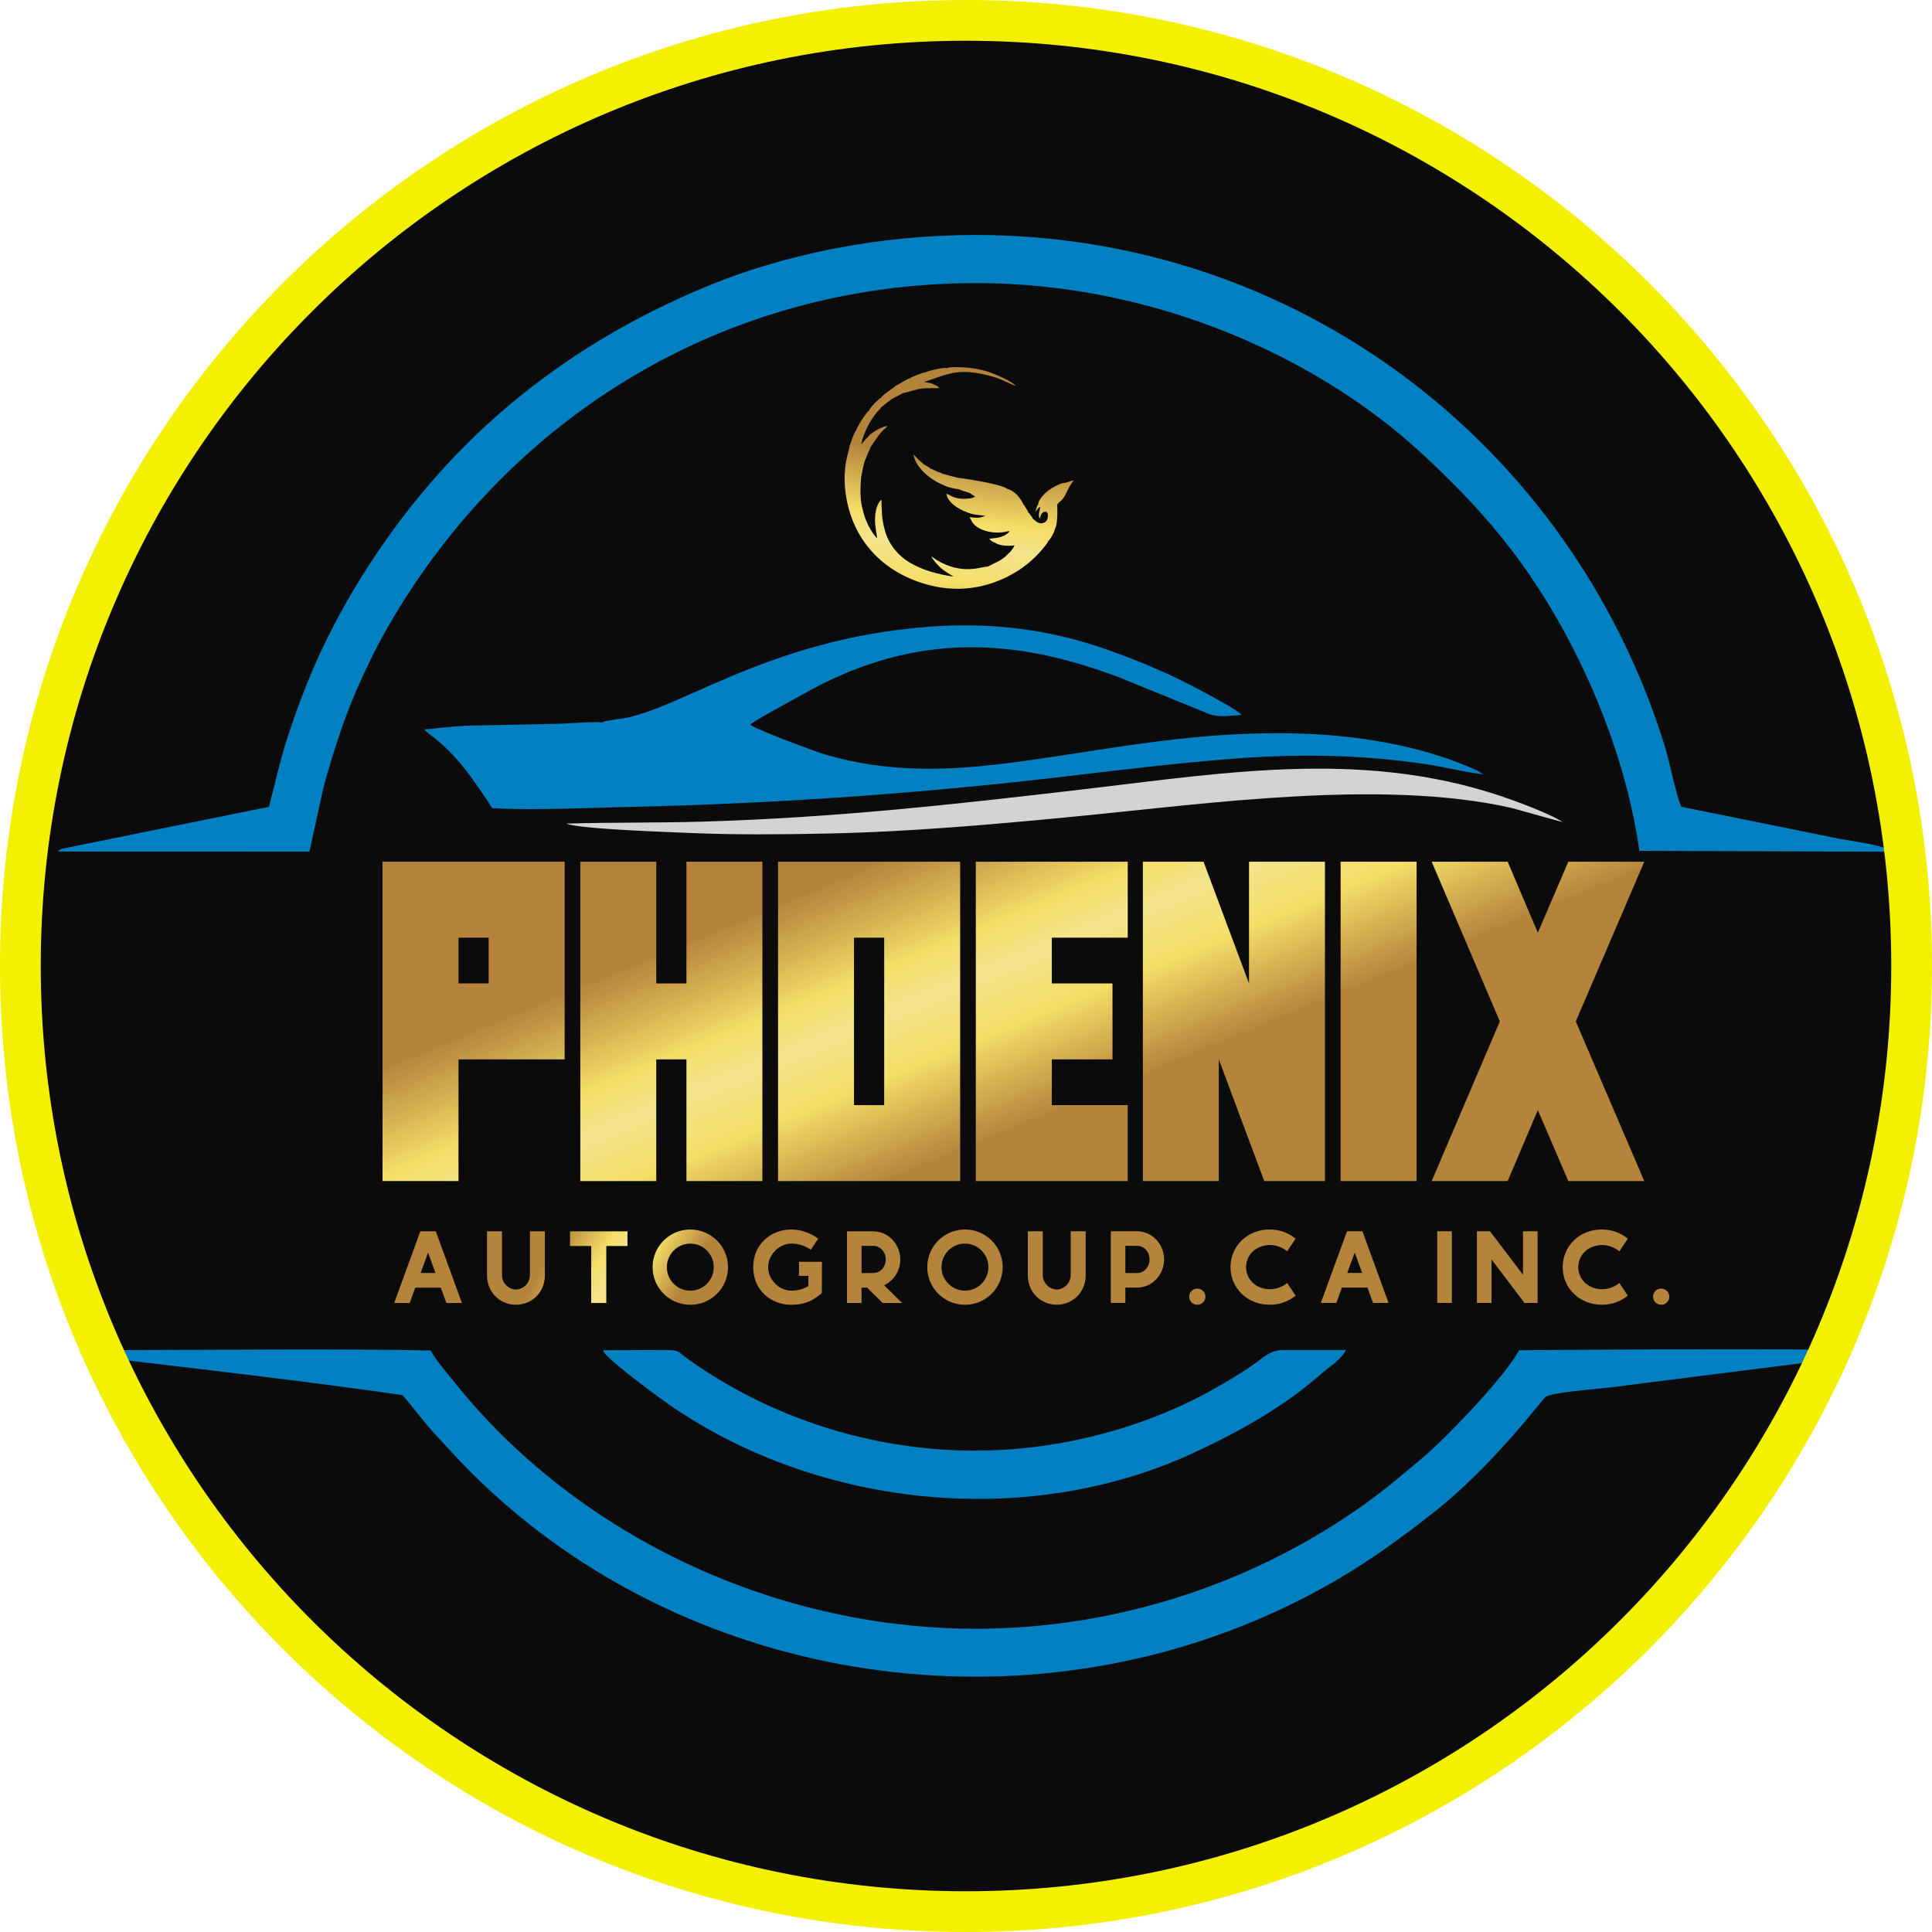
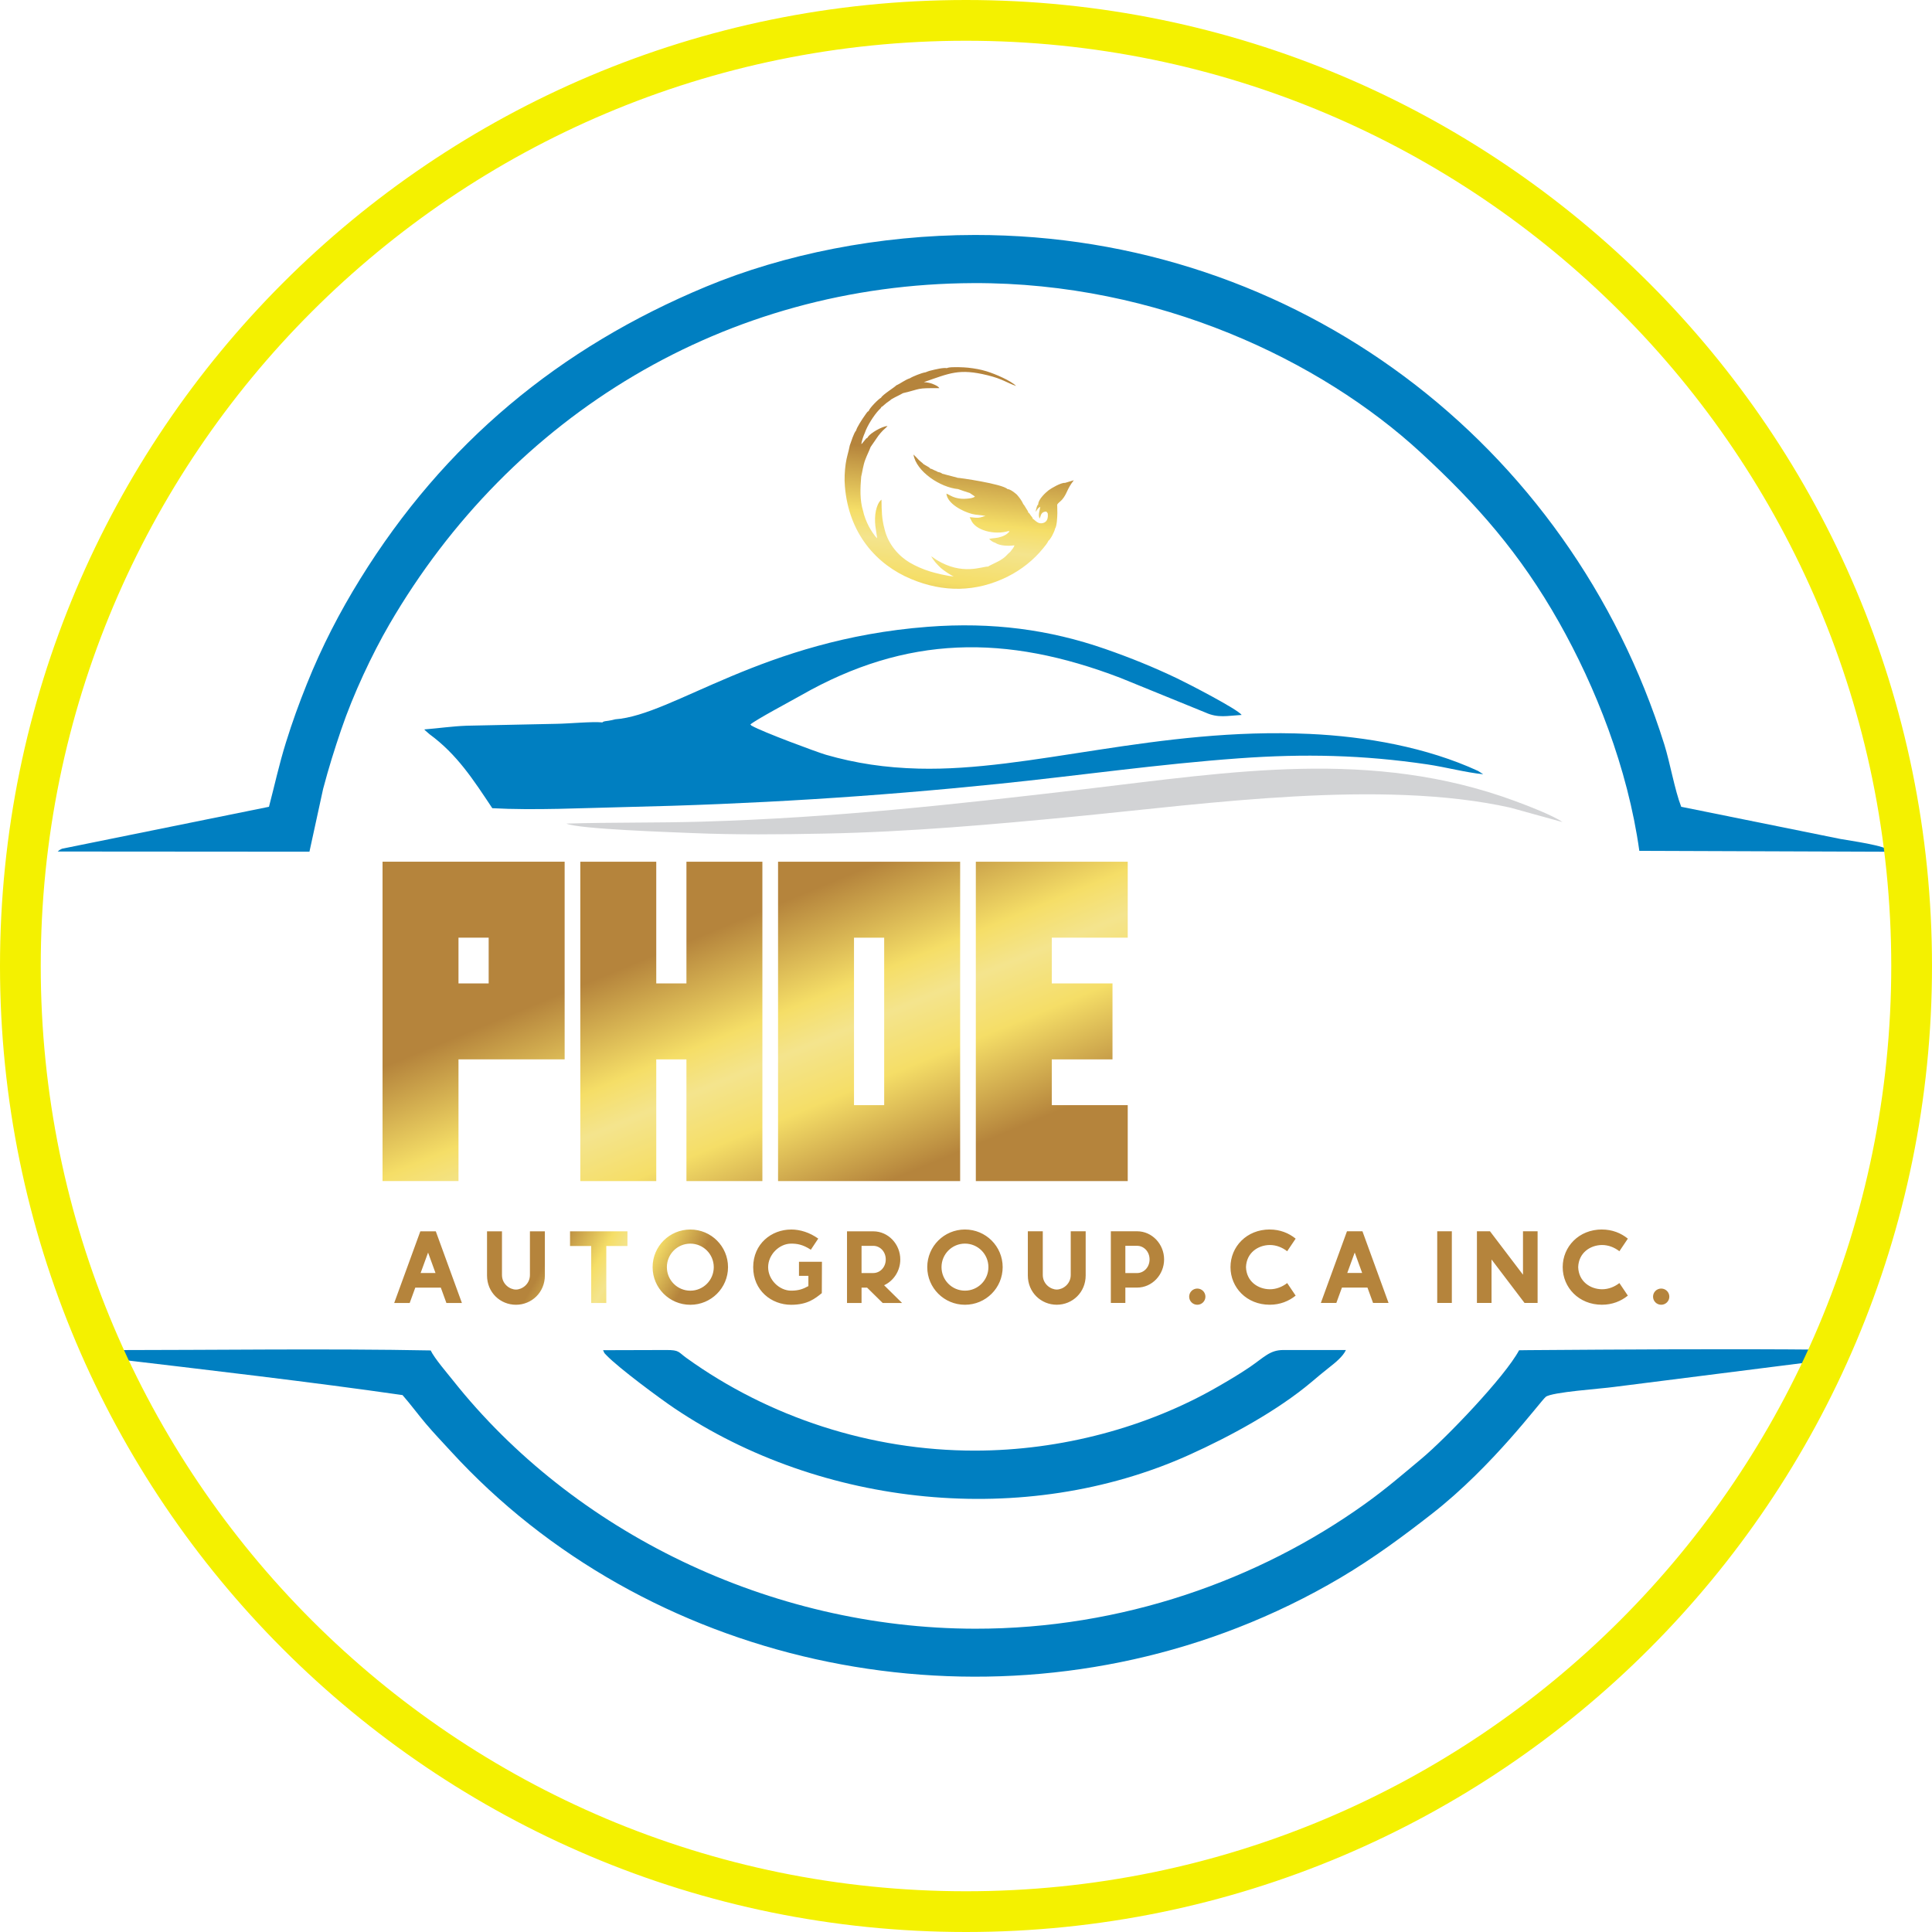
<svg xmlns="http://www.w3.org/2000/svg" xmlns:xlink="http://www.w3.org/1999/xlink" xml:space="preserve" width="33.447mm" height="33.447mm" version="1.1" style="shape-rendering:geometricPrecision; text-rendering:geometricPrecision; image-rendering:optimizeQuality; fill-rule:evenodd; clip-rule:evenodd" viewBox="0 0 762.96 762.96">
  <defs>
    <style type="text/css">
   
    .fil9 {fill:#007FC1}
    .fil10 {fill:#D2D3D5;fill-rule:nonzero}
    .fil0 {fill:#0B0B0B;fill-rule:nonzero}
    .fil12 {fill:#F4F100;fill-rule:nonzero}
    .fil3 {fill:url(#id0)}
    .fil11 {fill:url(#id1)}
    .fil7 {fill:url(#id2)}
    .fil4 {fill:url(#id3)}
    .fil5 {fill:url(#id4)}
    .fil2 {fill:url(#id5)}
    .fil6 {fill:url(#id6)}
    .fil8 {fill:url(#id7)}
    .fil1 {fill:url(#id8)}
   
  </style>
    <linearGradient id="id0" gradientUnits="userSpaceOnUse" x1="254.8" y1="506.09" x2="209.84" y2="397.22">
      <stop offset="0" style="stop-opacity:1; stop-color:#B5843C" />
      <stop offset="0.329" style="stop-opacity:1; stop-color:#F5DE67" />
      <stop offset="0.522" style="stop-opacity:1; stop-color:#F4E48D" />
      <stop offset="0.659" style="stop-opacity:1; stop-color:#F5DE67" />
      <stop offset="1" style="stop-opacity:1; stop-color:#B5843C" />
    </linearGradient>
    <linearGradient id="id1" gradientUnits="userSpaceOnUse" xlink:href="#id0" x1="405.22" y1="258.19" x2="413.38" y2="184">
  </linearGradient>
    <linearGradient id="id2" gradientUnits="userSpaceOnUse" xlink:href="#id0" x1="254.8" y1="506.09" x2="209.84" y2="397.22">
  </linearGradient>
    <linearGradient id="id3" gradientUnits="userSpaceOnUse" xlink:href="#id0" x1="254.79" y1="506.09" x2="209.84" y2="397.22">
  </linearGradient>
    <linearGradient id="id4" gradientUnits="userSpaceOnUse" xlink:href="#id0" x1="254.79" y1="506.09" x2="209.84" y2="397.22">
  </linearGradient>
    <linearGradient id="id5" gradientUnits="userSpaceOnUse" xlink:href="#id0" x1="254.8" y1="506.09" x2="209.84" y2="397.22">
  </linearGradient>
    <linearGradient id="id6" gradientUnits="userSpaceOnUse" xlink:href="#id0" x1="254.81" y1="506.09" x2="209.85" y2="397.22">
  </linearGradient>
    <linearGradient id="id7" gradientUnits="userSpaceOnUse" xlink:href="#id0" x1="260.55" y1="524.65" x2="215.11" y2="498.98">
  </linearGradient>
    <linearGradient id="id8" gradientUnits="userSpaceOnUse" xlink:href="#id0" x1="254.8" y1="506.09" x2="209.84" y2="397.22">
  </linearGradient>
  </defs>
  <g id="Layer_x0020_1">
-     <path class="fil0" d="M381.48 8.05c206.24,0 373.43,167.19 373.43,373.43 0,206.24 -167.19,373.43 -373.43,373.43 -206.24,0 -373.43,-167.19 -373.43,-373.43 0,-206.24 167.19,-373.43 373.43,-373.43z" />
    <path class="fil1" d="M192.98 388.36l0 -18.07 -11.92 0 0 18.07 11.92 0zm-11.92 29.99l0 48.06 -29.99 0 0 -126.12 71.91 0 0 78.06 -41.92 0z" />
    <polygon class="fil2" points="229.17,340.3 259.16,340.3 259.16,388.36 271.08,388.36 271.08,340.3 301.07,340.3 301.07,466.42 271.08,466.42 271.08,418.36 259.16,418.36 259.16,466.42 229.17,466.42 " />
    <path class="fil3" d="M307.26 466.42l0 -126.12 71.91 0 0 126.12 -71.91 0zm29.99 -96.12l0 66.13 11.92 0 0 -66.13 -11.92 0z" />
    <polygon class="fil4" points="385.36,340.3 445.35,340.3 445.35,370.29 415.36,370.29 415.36,388.36 439.33,388.36 439.33,418.36 415.36,418.36 415.36,436.43 445.35,436.43 445.35,466.42 385.36,466.42 " />
-     <polygon class="fil5" points="481.32,418.36 481.32,466.42 451.33,466.42 451.33,340.3 475.29,340.3 493.24,388.36 493.24,340.3 523.23,340.3 523.23,466.42 499.26,466.42 " />
-     <polygon class="fil6" points="529.42,466.42 559.42,466.42 559.42,340.3 529.42,340.3 " />
-     <polygon class="fil7" points="592.3,403.36 565.38,340.3 595.38,340.3 607.3,368.32 619.34,340.3 649.34,340.3 622.29,403.36 649.34,466.42 619.34,466.42 607.3,438.39 595.38,466.42 565.38,466.42 " />
    <path class="fil8" d="M165.99 486.26l-10.32 28.3 6.12 0 2.21 -6.07 10.08 0 2.21 6.07 6.12 0 -10.31 -28.3 -6.12 0zm3.06 8.39l2.93 8.06 -5.87 0 2.94 -8.06zm23.28 -8.39l0 17.43c0,6.72 5.23,11.57 11.42,11.57 6.19,0 11.42,-4.86 11.42,-11.57l0 -17.43 -5.9 0 0 17.22c0,3.67 -3.14,5.78 -5.52,5.78 -2.38,0 -5.52,-2.11 -5.52,-5.78l0 -17.22 -5.9 0zm32.78 0l0 5.79 8.36 0 0 22.51 5.96 0 0 -22.51 8.36 0 0 -5.79 -22.67 0zm47.5 -0.71c-8.23,0 -14.89,6.64 -14.89,14.86 0,8.22 6.66,14.86 14.89,14.86 8.23,0 14.89,-6.64 14.89,-14.86 0,-8.22 -6.66,-14.86 -14.89,-14.86zm0 5.57c5.12,0 9.26,4.16 9.26,9.29 0,5.13 -4.14,9.29 -9.26,9.29 -5.12,0 -9.26,-4.16 -9.26,-9.29 0,-5.13 4.14,-9.29 9.26,-9.29zm39.81 -5.57c-7.78,0 -14.98,5.66 -14.98,14.89 0,9.18 7.19,14.83 14.98,14.83 6.5,0 9.48,-2.48 12.12,-4.6l0.05 -12.39 -9.07 0 0 5.57 3.72 0 0 4.04c-2.16,1.19 -3.92,1.8 -6.83,1.8 -4.63,0 -9.07,-4.28 -9.07,-9.26 0,-5.02 4.46,-9.31 9.07,-9.31 2.19,0 4.51,0.26 7.79,2.41l2.93 -4.4c-3.41,-2.4 -7.05,-3.58 -10.72,-3.59zm22.07 0.71l0 28.3 5.74 0 0 -6.07 2.18 0 6.17 6.07 7.66 0 -7.1 -7.01c3.78,-1.74 6.39,-5.7 6.39,-10.18 0,-6.02 -4.72,-11.11 -10.67,-11.11l-10.36 0zm5.74 5.73l4.63 0c2.68,0 4.93,2.29 4.93,5.37 0,3.09 -2.26,5.37 -4.93,5.37l-4.63 0 0 -10.75zm40.84 -6.45c-8.23,0 -14.89,6.64 -14.89,14.86 0,8.22 6.66,14.86 14.89,14.86 8.23,0 14.89,-6.64 14.89,-14.86 0,-8.22 -6.65,-14.86 -14.89,-14.86zm0 5.57c5.12,0 9.26,4.16 9.26,9.29 0,5.13 -4.14,9.29 -9.26,9.29 -5.12,0 -9.26,-4.16 -9.26,-9.29 0,-5.13 4.14,-9.29 9.26,-9.29zm24.83 -4.86l0 17.43c0,6.72 5.23,11.57 11.42,11.57 6.19,0 11.42,-4.86 11.42,-11.57l0 -17.43 -5.9 0 0 17.22c0,3.67 -3.14,5.78 -5.52,5.78 -2.37,0 -5.52,-2.11 -5.52,-5.78l0 -17.22 -5.9 0zm32.78 0l0 28.3 5.73 0 0 -6.07 4.63 0c5.95,0 10.67,-5.09 10.67,-11.12 0,-6.03 -4.72,-11.12 -10.67,-11.12l-10.36 0zm5.73 5.73l4.63 0c2.68,0 4.93,2.29 4.93,5.38 0,3.09 -2.26,5.38 -4.93,5.38l-4.63 0 0 -10.76zm28.41 16.88c-1.77,0 -3.21,1.43 -3.21,3.2 0,1.77 1.44,3.2 3.21,3.2 1.77,0 3.21,-1.43 3.21,-3.2 0,-1.77 -1.44,-3.2 -3.21,-3.2zm28.6 -23.33c-9.09,0 -15.49,6.78 -15.49,14.86 0,8.08 6.4,14.86 15.49,14.86 4.11,0 7.56,-1.43 10.24,-3.6l-3.34 -4.96c-1.94,1.49 -4.25,2.45 -6.89,2.45 -4.66,-0.06 -9.19,-3.09 -9.38,-8.74 0.19,-5.65 4.72,-8.68 9.38,-8.74 2.64,0 4.95,0.97 6.89,2.46l3.34 -4.97c-2.69,-2.18 -6.14,-3.61 -10.24,-3.61zm30.51 0.71l-10.32 28.3 6.12 0 2.21 -6.07 10.08 0 2.21 6.07 6.12 0 -10.31 -28.3 -6.12 0zm3.06 8.39l2.93 8.06 -5.87 0 2.94 -8.06zm32.58 -8.39l0 28.3 5.77 0 0 -28.3 -5.77 0zm15.68 0l0 28.3 5.77 0 0 -17.16 13.03 17.16 5.16 0 0 -28.3 -5.77 0 0 17.15 -13.03 -17.15 -5.16 0zm0.14 28.3l-0.14 0 0.14 0zm49.22 -29.01c-9.09,0 -15.49,6.78 -15.49,14.86 0,8.08 6.4,14.86 15.49,14.86 4.11,0 7.56,-1.43 10.24,-3.6l-3.34 -4.96c-1.94,1.49 -4.25,2.45 -6.89,2.45 -4.66,-0.06 -9.19,-3.09 -9.38,-8.74 0.19,-5.65 4.72,-8.68 9.38,-8.74 2.64,0 4.95,0.97 6.89,2.46l3.34 -4.97c-2.69,-2.18 -6.14,-3.61 -10.24,-3.61zm23.41 23.33c-1.78,0 -3.22,1.43 -3.22,3.2 0,1.77 1.44,3.2 3.22,3.2 1.77,0 3.21,-1.43 3.21,-3.2 0,-1.77 -1.44,-3.2 -3.21,-3.2z" />
    <path class="fil9" d="M237.87 285.28c-4.05,-0.4 -13.2,0.5 -18.11,0.56l-35.5 0.75c-5.94,0.23 -11.18,1.03 -16.69,1.46 0.1,0.12 0.22,0.28 0.29,0.36l1.77 1.54c10.93,8.02 17.3,17.98 24.78,29.21 16.38,0.91 35.97,-0.08 52.59,-0.45 49.96,-1.12 97.76,-4.07 147.42,-9.17 31.66,-3.25 63.11,-7.79 94.92,-10.08 25.77,-1.86 48.91,-1.35 74.37,2.41 7.06,1.04 15.4,3.25 22.02,3.88l-2.02 -1.3c-20.31,-9.36 -44.32,-13.61 -66.54,-14.62 -60.12,-2.74 -110.29,14.82 -154.37,13.7 -13.16,-0.33 -24.88,-2.09 -36.63,-5.47 -3.36,-0.97 -25.06,-9.01 -29.25,-11.44 -0.08,-0.04 -0.26,-0.08 -0.31,-0.24 -0.06,-0.17 -0.21,-0.17 -0.32,-0.25 2.15,-1.91 16.3,-9.41 19.99,-11.52 41.7,-23.8 80.88,-24.25 126.16,-6.92l33.65 13.71c4.96,2.24 8.49,1.26 14.25,0.93 -1.67,-2.31 -21.14,-12.36 -25.45,-14.42 -9.26,-4.42 -18.34,-8.12 -28.48,-11.65 -21.98,-7.63 -44.58,-10.69 -69.99,-8.74 -65.36,5.02 -100.44,34.88 -123.44,36.53 -1.24,0.3 -1.39,0.37 -2.66,0.57 -0.36,0.06 -1.15,0.13 -1.44,0.2 -1,0.26 -0.47,0.11 -1.01,0.47z" />
    <path class="fil10" d="M223.66 325.25c5.03,2.19 41.15,3.36 49.64,3.73 17.38,0.73 34.99,0.56 52.46,0.21 33.2,-0.65 66.49,-3.61 99.17,-6.78 51.61,-5.01 120.61,-14.83 171.55,-3.45l20.57 5.69c-3.69,-2.61 -13.88,-6.52 -18.9,-8.37 -56.37,-20.78 -111.85,-11.45 -170.01,-4.62 -51.72,6.07 -98.47,11.26 -150.73,12.81 -17.89,0.53 -35.9,0.23 -53.74,0.77z" />
    <path class="fil9" d="M106.2 318.61l-81.71 16.56c-1.19,0.55 -1.07,0.62 -1.7,1.1l99.41 0.07 5.4 -24.8c2.21,-8.39 4.58,-15.89 7.13,-23.38 4.73,-13.94 12.24,-29.91 19.03,-41.59 48.17,-82.84 132.95,-134.36 230.56,-134.77 73.1,-0.31 137.39,30.67 176.66,66.84 22.12,20.37 39.32,39.88 54.7,67.12 14.32,25.37 27.12,57.41 31.7,90.24l99.88 0.36c-3.01,-2.65 -16.56,-4.28 -20.56,-5.07l-62.78 -12.69c-2.59,-6.68 -4.38,-17.3 -6.68,-24.64 -37.33,-118.95 -145.43,-201.22 -272.2,-201.17 -37.95,0.02 -75.43,7.61 -106.15,20.38 -58.12,24.15 -103.54,61.95 -136.64,115.46 -8.08,13.05 -15.16,26.7 -21.11,41.57 -3.14,7.84 -5.65,14.76 -8.23,23.03 -2.74,8.79 -4.51,17.1 -6.7,25.4z" />
    <path class="fil9" d="M158.95 550.92c3.33,3.8 6.13,7.66 9.25,11.34 3.46,4.07 6.35,7.04 9.82,10.84 77.02,84.15 203.38,111.54 310.64,69.74 14.21,-5.54 27.79,-12.14 40.74,-19.8 13.2,-7.81 25.02,-16.6 36.07,-25.22 24.17,-18.85 42.86,-44.48 44.96,-46.19 2.35,-1.91 22.03,-3.21 26.9,-3.91l81.73 -10.35 1.4 -4.38c-38.69,-0.37 -79.21,-0.07 -116.76,0.19l-3.8 0.05c-5.66,10.56 -28.96,34.81 -38.46,42.75 -7.65,6.39 -14.15,12.03 -22.57,18.05 -41.87,29.93 -95.76,49.24 -153.84,49.16 -81.14,-0.12 -158.73,-38.31 -206.12,-98.03 -2.14,-2.7 -7.34,-8.73 -8.83,-11.86 -40.56,-0.79 -85.74,-0.14 -127.33,-0.13l1.02 3.3c36.73,4.35 79.79,9.35 115.18,14.46z" />
    <path class="fil9" d="M531.52 533.14l-24.68 -0.01c-5.38,0 -7.46,2.76 -13.45,6.84 -3.87,2.63 -8.19,5.18 -12.35,7.58 -27.94,16.15 -62.09,25.29 -96.02,25.31 -41.15,0.03 -81.41,-13.18 -113.92,-36.58 -3.33,-2.4 -2.79,-3.15 -7.88,-3.15l-25.07 0.07c0.74,1.39 0.05,0.65 1.31,1.97 4.86,5.08 21.29,17.21 26.79,20.91 58.05,39.1 138.49,47.67 203.32,18.48 16.37,-7.37 34.9,-17.5 48.23,-28.69 2.52,-2.12 4.48,-3.8 7.03,-5.79 2.4,-1.87 5.52,-4.39 6.68,-6.94z" />
    <path class="fil11" d="M398 227.67c-12.48,6.24 -25.42,6.33 -38.19,1 -13.67,-5.71 -24.65,-17.94 -26.16,-36.67 -0.26,-2.79 -0.07,-5.99 0.3,-8.73 0.38,-2.79 1.2,-4.95 1.62,-7.32 0.61,-1.68 1.57,-4.9 2.53,-5.97 0.2,-1.13 2.55,-4.71 3.41,-5.89 0.23,-0.33 0.44,-0.66 0.66,-0.95 0.44,-0.58 0.42,-0.56 0.89,-0.83 0.22,-1.07 3.91,-4.82 4.88,-5.25 0.47,-1.14 5.66,-4.33 5.97,-4.86 1.74,-0.75 3.57,-2.25 5.44,-2.83 0.88,-0.61 4.66,-2.16 6.14,-2.34l0.83 -0.32c0.43,-0.2 0.93,-0.3 1.33,-0.4 1.51,-0.38 4.94,-1.22 6.27,-0.92 0.05,-0.03 0.12,-0.12 0.15,-0.07 0.03,0.05 0.11,-0.05 0.16,-0.07 1.54,-0.47 6.73,-0.2 8.1,-0.04 2.64,0.3 4.92,0.69 7.31,1.43 3.44,1.06 9.57,3.7 11.63,5.78 -3.64,-1.22 -5.32,-2.77 -11.3,-4.23 -11.23,-2.75 -14.89,-0.84 -25.14,2.72 1.45,0.09 2.85,0.34 4.32,1.06 0.86,0.42 1.33,0.65 1.81,1.31 -9.52,-0.03 -6.74,0.17 -14.37,1.98 -0.38,0.24 -2.01,1.08 -3.21,1.66l-1.43 0.8c-0.39,0.43 -1.34,0.98 -1.75,1.31l-1.55 1.3c-0.55,0.45 -0.12,0.22 -0.55,0.33 -0.31,0.65 -0.34,0.55 -0.96,1.19 -2.03,2.1 -4.71,6.37 -5.61,9.08 -0.52,1.11 -1.21,3.12 -1.4,4.42 0.62,-0.4 0.18,-0.09 0.65,-0.64 0.21,-0.25 0.29,-0.35 0.55,-0.65 0.68,-0.8 0.53,-0.85 1.32,-1.25 0.1,-0.41 -0.11,0.04 0.16,-0.35 0.94,-1.38 5.26,-4 7.68,-4.25 -0.52,0.7 -1.2,1.16 -1.85,1.81 -0.64,0.64 -1.12,1.24 -1.78,2.07l-3.05 4.42c-0.56,1.55 -1.38,3.11 -2.04,4.85 -0.88,2.2 -1.15,4.63 -1.69,6.94 -0.37,4.45 -0.57,9.25 0.74,13.43 0.4,1.98 1.39,4.46 2.25,6.08 0.78,1.47 2.39,4.04 3.32,4.73l-0.71 -4.87c-0.2,-1.61 -0.21,-4.06 0.22,-5.99 0.32,-1.46 0.97,-3.42 2.19,-4.36 0.1,4.62 0.08,7.34 1.24,11.72 1.46,6.05 5.75,10.68 9.93,13.13 2.4,1.41 5.13,2.6 8.04,3.51 1.82,0.57 7.58,2.03 9.38,1.92 -1,-0.17 -4.59,-2.76 -5.17,-3.32 -1.45,-1.39 -2.84,-2.86 -3.78,-4.61 0.69,0.39 1.29,0.93 2.11,1.43 10.27,6.3 18,2.53 20.36,2.65 0.33,-0.34 4.08,-1.99 4.95,-2.58 0.84,-0.57 1.45,-0.95 2.07,-1.57 0.65,-0.65 0.99,-1.09 1.76,-1.71 0.46,-0.56 1.61,-1.95 1.6,-2.53 -2.37,0.34 -5.81,0.21 -7.55,-1 -1.13,-0.34 -1.76,-0.89 -2.4,-1.57 1.85,-0.33 2.96,-0.21 4.82,-0.84 0.94,-0.32 2.02,-0.82 2.71,-1.56 0.66,-0.7 0.59,-0.47 0.14,-0.67 -5.63,1.67 -13.23,-0.25 -14.87,-4.48l-0.52 -0.98c1.05,-0.02 2.09,0.28 3.39,0.2 1.19,-0.08 2.01,-0.55 2.89,-0.69 -1.45,-0.39 -3.55,-0.34 -5.29,-0.79 -3.75,-0.98 -9.79,-4.06 -10.16,-8.05 1.23,0.5 1.98,1.16 3.61,1.62 1.31,0.37 2.97,0.57 4.48,0.38 1.14,-0.1 2.45,-0.19 3.19,-0.85l-2.04 -1.38c-0.41,-0.1 -4.44,-1.44 -4.6,-1.55 -6.99,-0.64 -16.54,-6.86 -17.64,-13.65l1.06 1.04c0.4,0.46 0.62,0.68 0.98,1.03 0.7,0.7 1.38,1.12 1.99,1.77l1.97 1.14c0.01,0.01 0.35,0.26 0.36,0.27 0.25,0.23 0.12,0.1 0.31,0.34 0.69,0.07 0.83,0.3 1.56,0.62 0.41,0.18 1.07,0.41 1.33,0.65 0.42,0.11 0.68,0.14 1.14,0.31l0.55 0.31c0.02,-0.04 0.09,0.07 0.13,0.11l5.77 1.51c0.03,-0.05 0.1,0.05 0.14,0.09 0.52,-0.08 17.87,2.41 19.84,4.46 1.07,0 2.97,1.52 3.69,2.18 0.91,1.06 1.93,2.3 2.55,3.78 0.37,0.33 0.73,1.06 1.07,1.59 0.23,0.38 0.37,0.55 0.55,0.87 0.34,0.61 0.23,0.29 0.31,0.81 0.48,0.34 0.3,0.2 0.65,0.66 0.2,0.26 0.25,0.38 0.41,0.6 0.46,0.63 0.6,0.56 0.73,1.2 0.98,0.56 2.02,2.28 4.07,1.72 1.64,-0.44 2.09,-1.93 1.85,-3.88l-0.56 -0.66c-0.97,0.03 -1.5,0.33 -1.89,0.91 -0.24,0.36 -0.29,0.62 -0.41,1l-0.33 0.89c-0.71,-1.51 0.07,-3.25 0.26,-4.69 -1.02,0.51 -1.18,1.09 -1.82,2.01 0.04,-0.56 0.18,-1.07 0.33,-1.59 0.05,-0.17 0.18,-0.62 0.24,-0.76l0.45 -0.67c-0.04,-1.9 3.02,-4.7 4.1,-5.52 1.02,-0.78 4.95,-3.08 6.47,-2.9l3.47 -1.04c-2.82,3.59 -2.6,5.28 -4.62,7.64 -0.5,0.59 -1.66,1.4 -1.94,1.96l0.06 3.37c-0.02,1.56 -0.18,5.15 -0.9,6.11 -0.22,1.26 -1.89,4.43 -2.68,4.87 -0.23,0.77 -1.5,2.26 -2.03,2.92 -3.75,4.63 -8.61,8.47 -13.95,11.14z" />
    <path class="fil12" d="M381.48 0c105.34,0 200.71,42.7 269.74,111.73 69.03,69.03 111.74,164.41 111.74,269.75 0,105.34 -42.7,200.71 -111.74,269.74 -69.03,69.03 -164.4,111.74 -269.74,111.74 -105.34,0 -200.71,-42.7 -269.75,-111.74 -69.03,-69.03 -111.73,-164.4 -111.73,-269.74 0,-105.34 42.7,-200.71 111.73,-269.75 69.03,-69.03 164.41,-111.73 269.75,-111.73zm258.37 123.11c-66.12,-66.12 -157.47,-107.02 -258.37,-107.02 -100.9,0 -192.25,40.9 -258.37,107.02 -66.12,66.12 -107.02,157.47 -107.02,258.37 0,100.9 40.9,192.25 107.02,258.37 66.12,66.12 157.47,107.02 258.37,107.02 100.9,0 192.25,-40.9 258.37,-107.02 66.12,-66.12 107.02,-157.47 107.02,-258.37 0,-100.9 -40.9,-192.25 -107.02,-258.37z" />
  </g>
</svg>